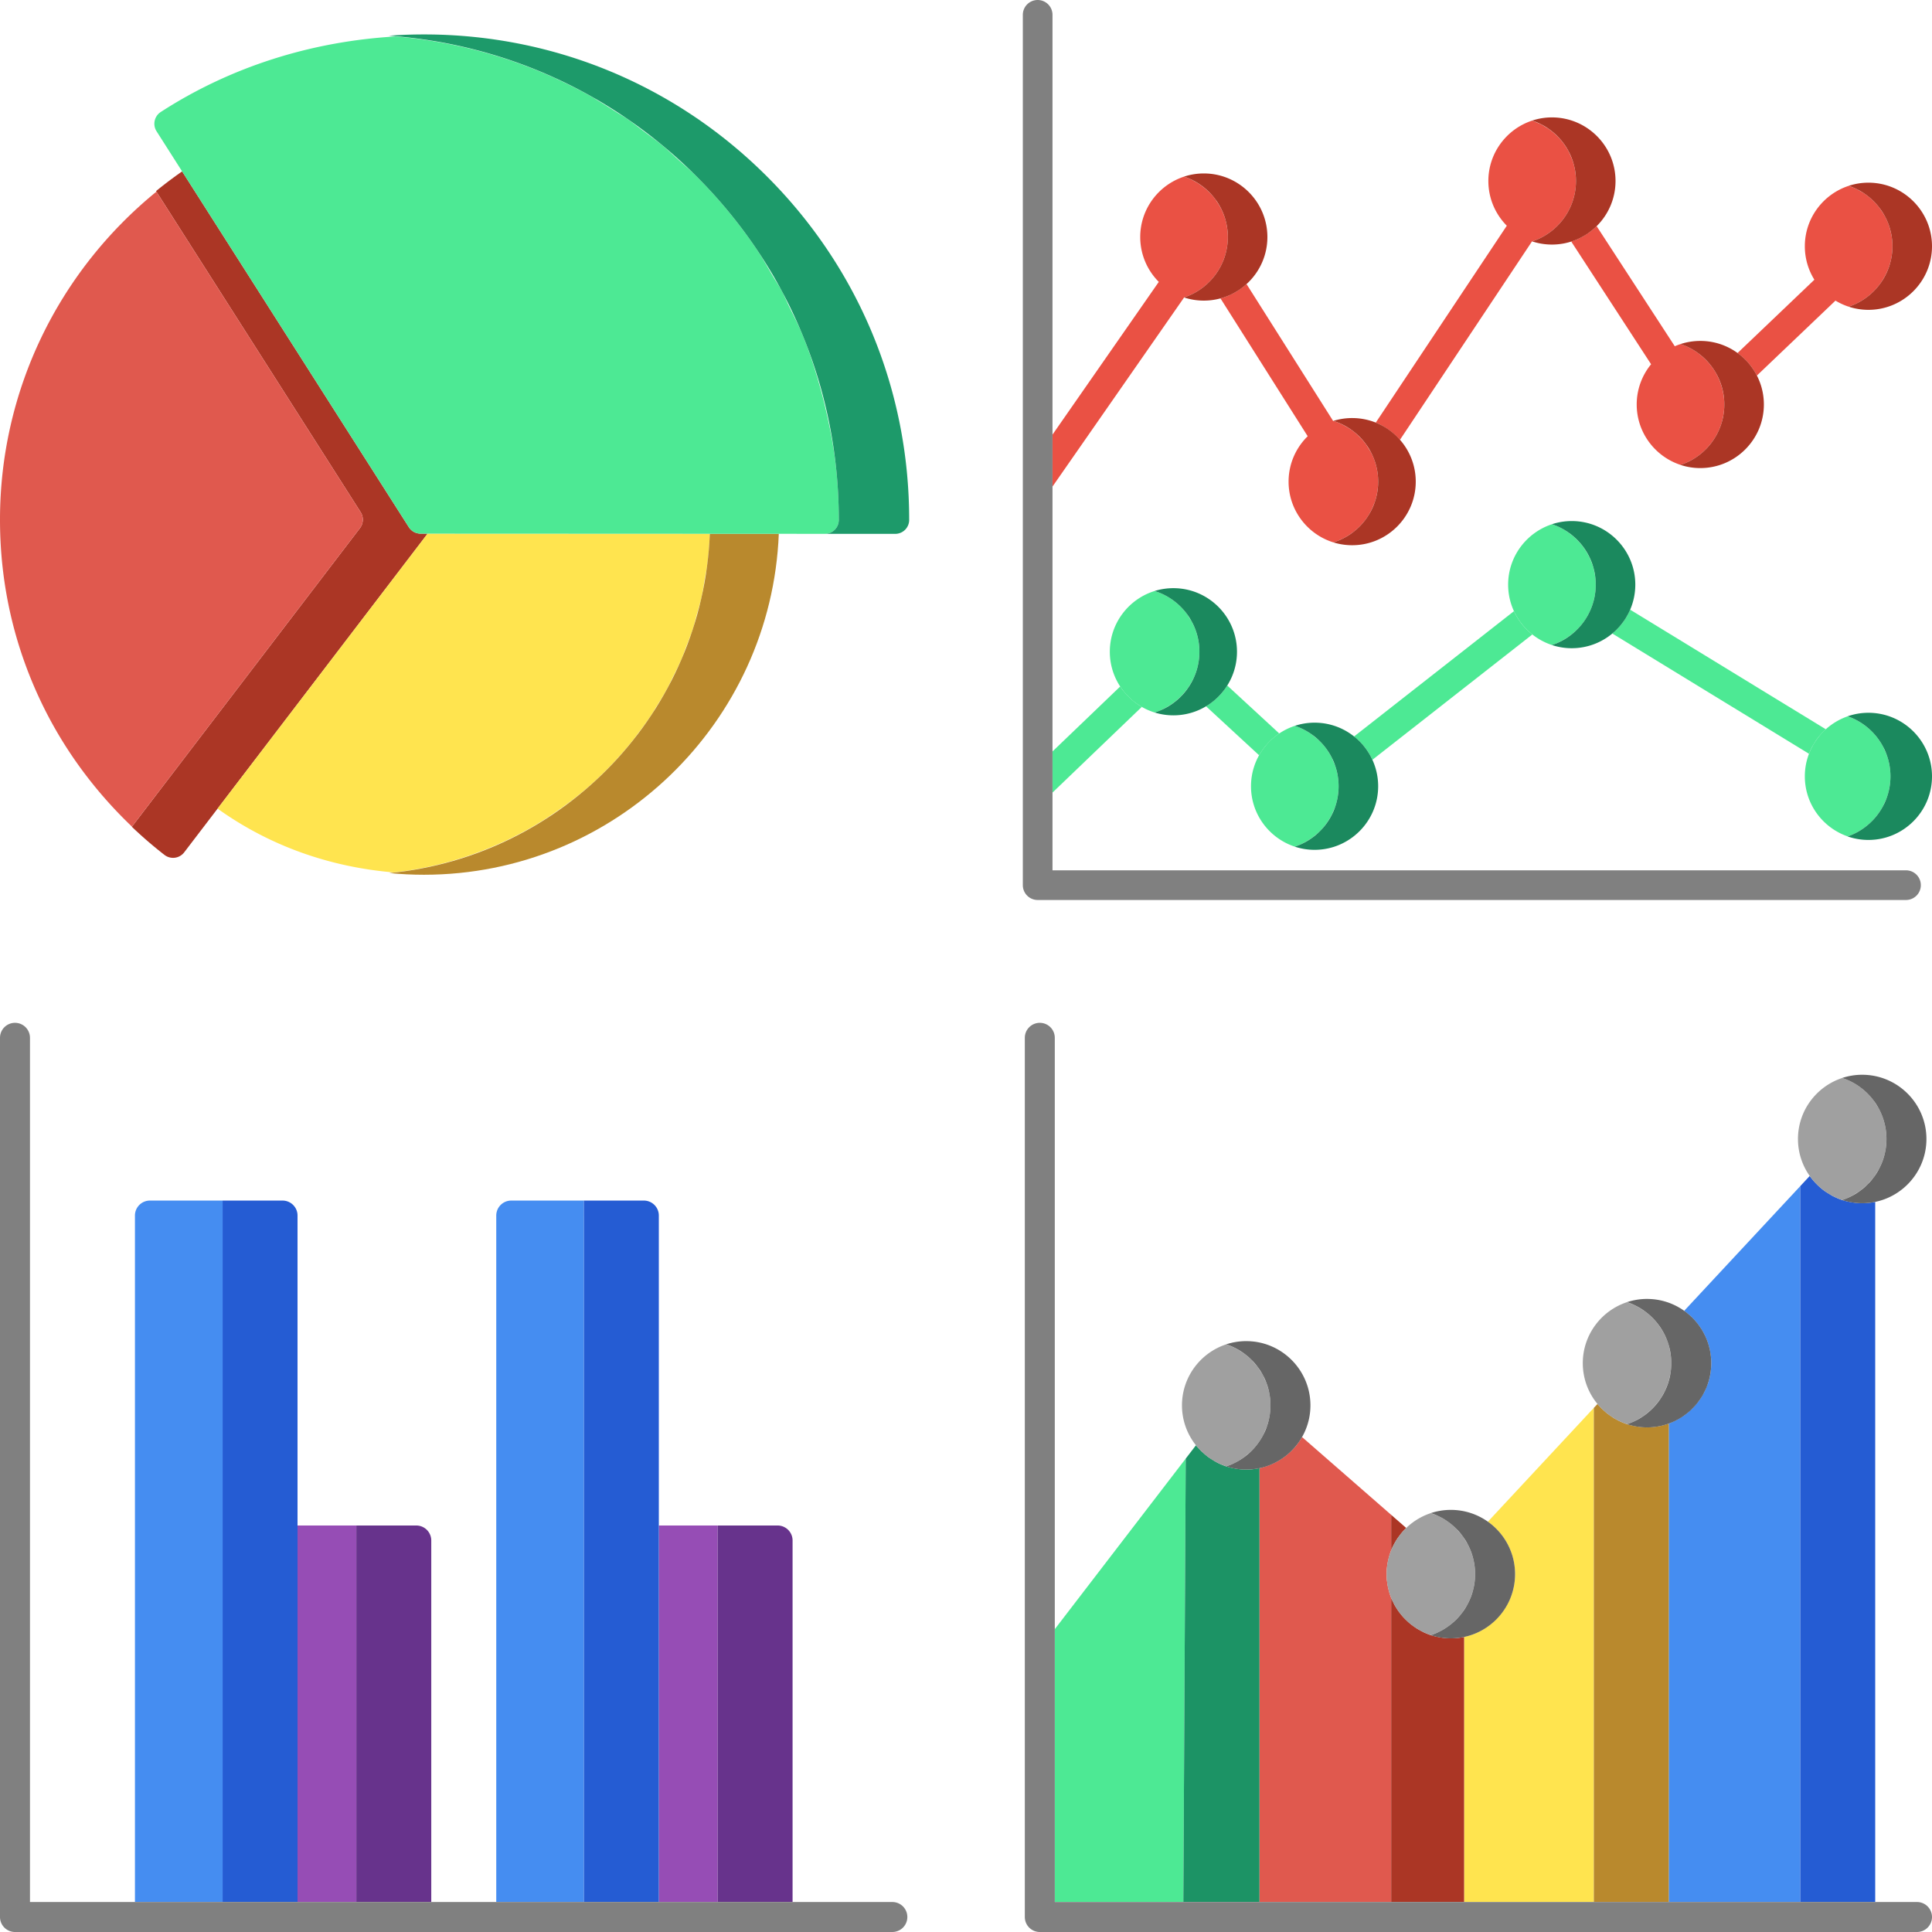
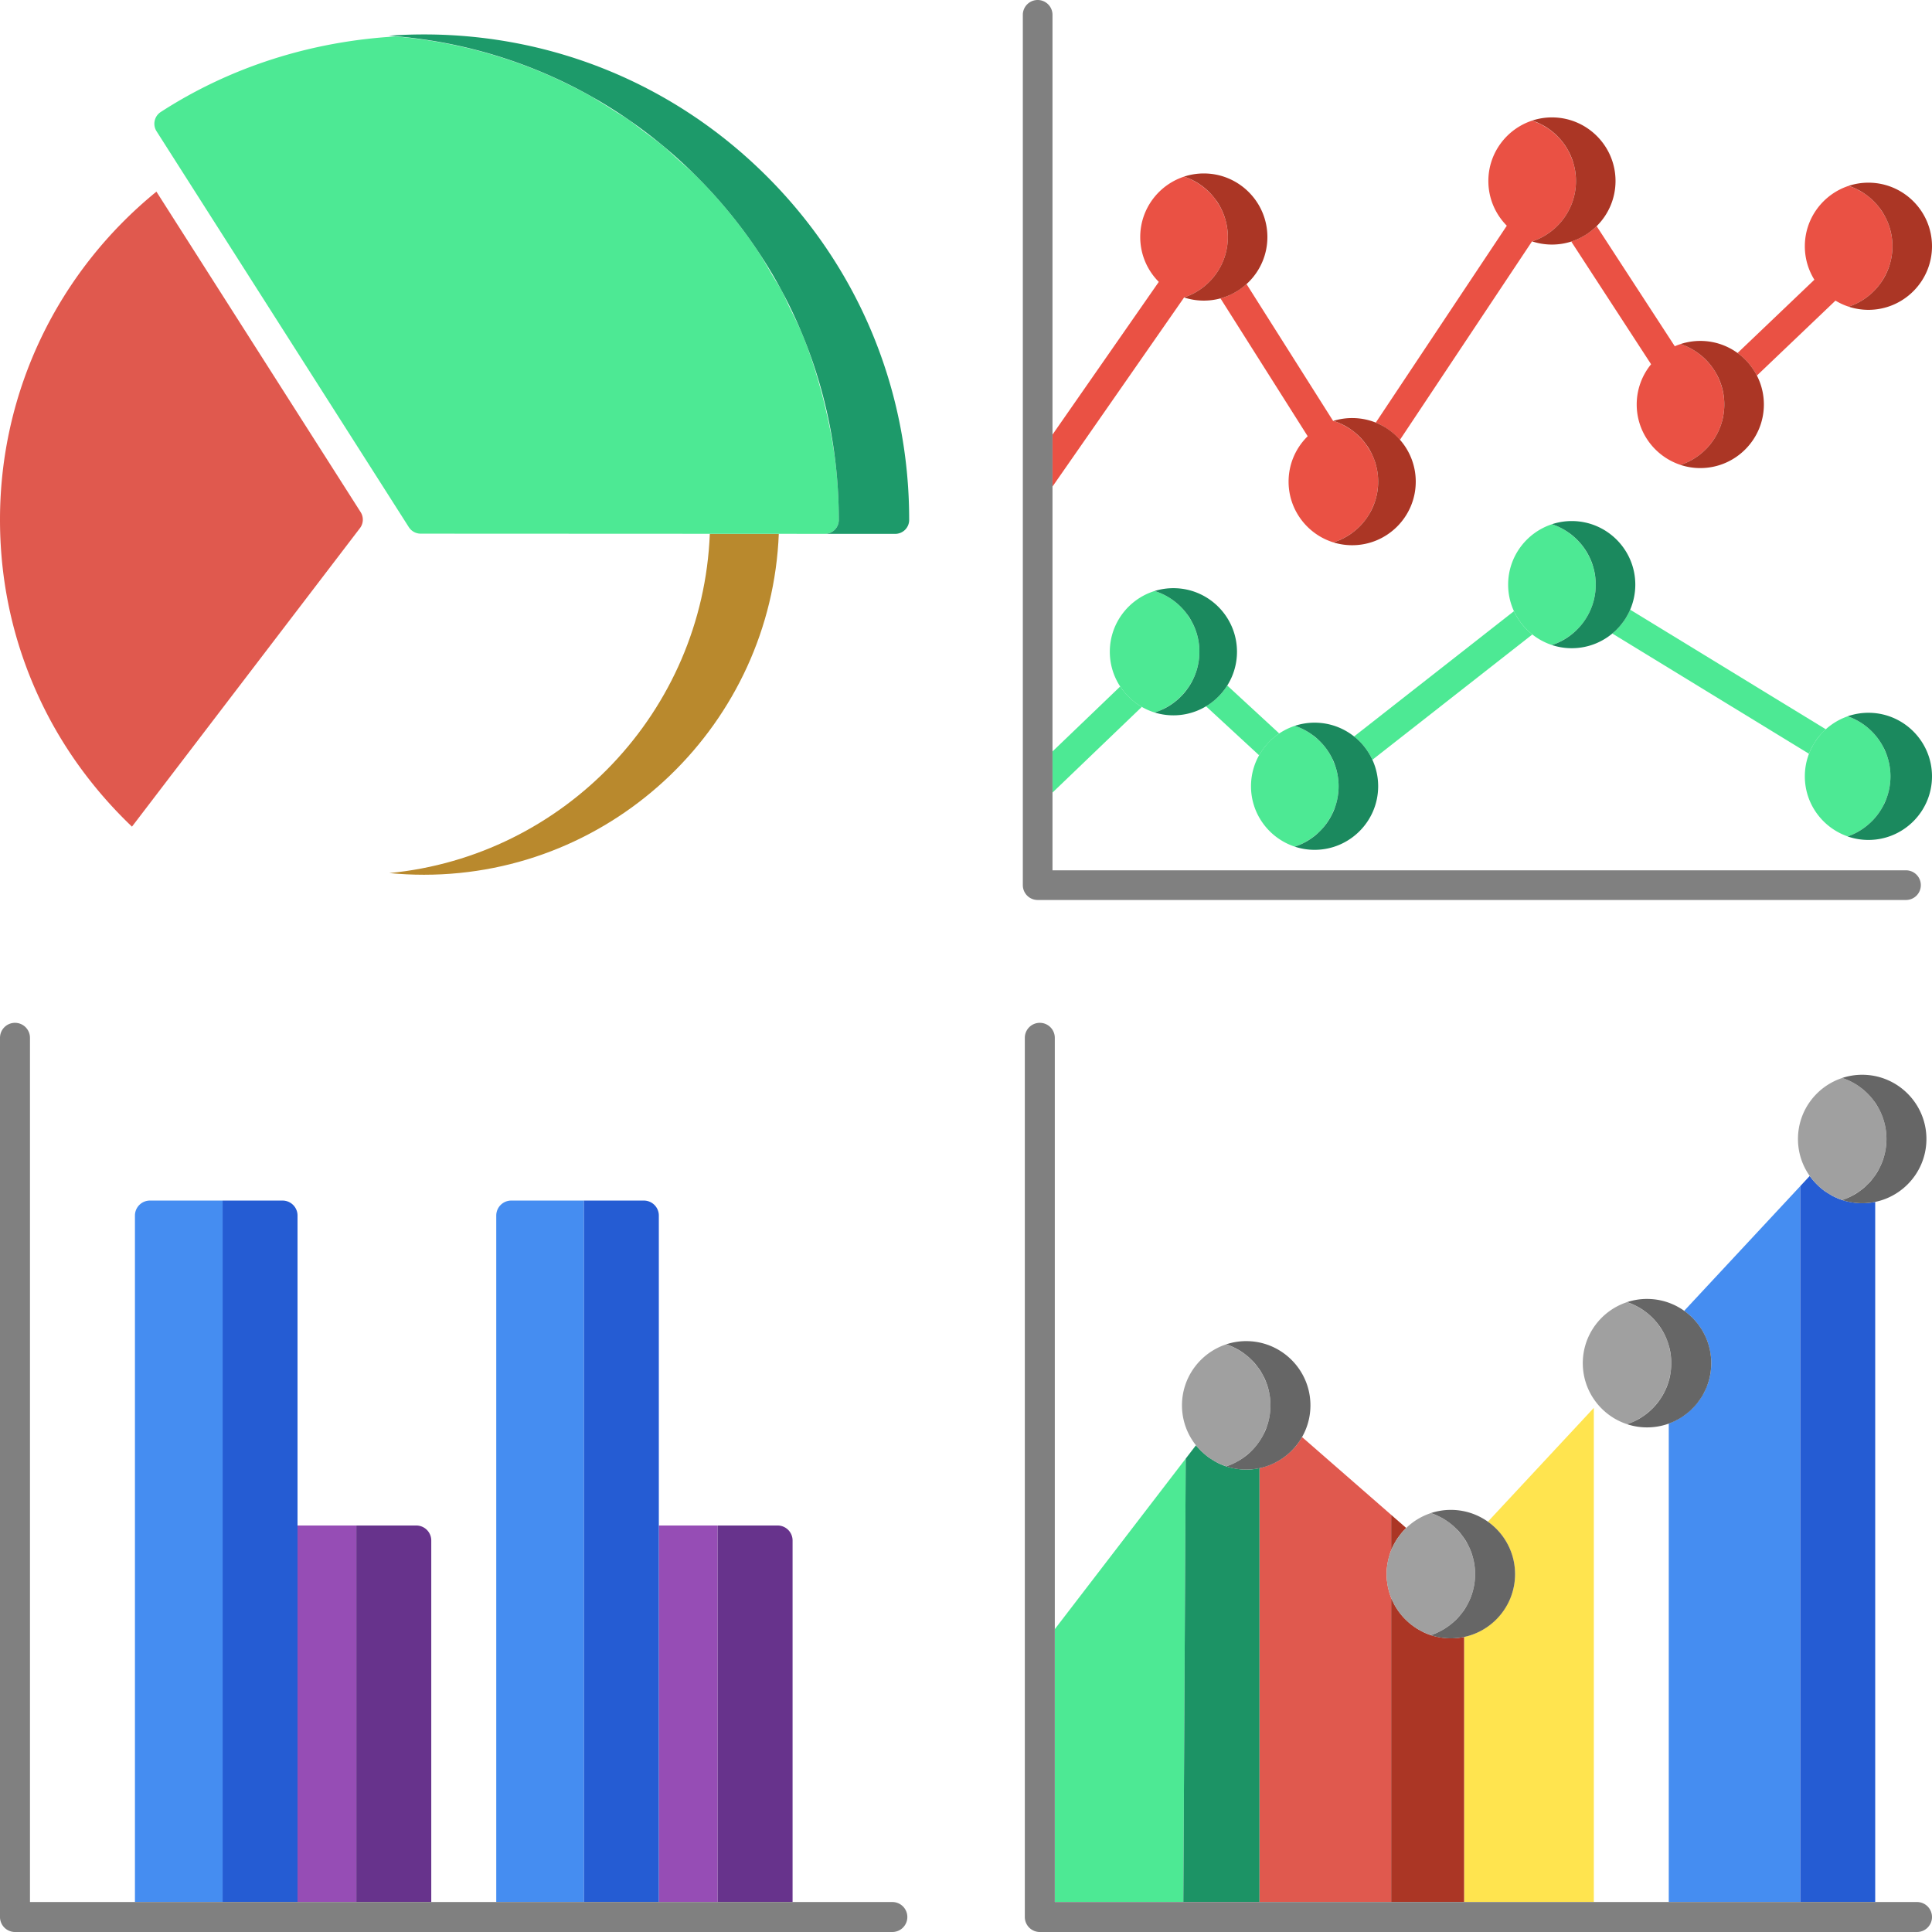
<svg xmlns="http://www.w3.org/2000/svg" xml:space="preserve" width="1700" height="1700" viewBox="0 0 1088.002 1088.002">
-   <path d="M102.563 96.521a246 246 0 0 0-14.682 11.08l115.206 180.79a7.89 7.89 0 0 1-.383 9.03L74.256 465.61a238 238 0 0 0 18.365 15.83 7.9 7.9 0 0 0 5.857 1.588 7.9 7.9 0 0 0 5.253-3.035l137.064-179.465-3.906-.001a7.9 7.9 0 0 1-3.794-.975 8 8 0 0 1-1.598-1.159 8 8 0 0 1-.68-.718v-.001a8 8 0 0 1-.582-.798z" style="fill:#ab3625" />
-   <path d="M240.795 300.527 122.53 455.379c29.39 21.065 63.375 32.93 99.245 35.932l.013-.001c.034-.004.066-.012.1-.015 20.77-2.286 40.547-7.853 58.923-16.015.791-.352 1.59-.688 2.377-1.05a200 200 0 0 0 24.964-13.713c.759-.491 1.494-1.015 2.246-1.516 8.052-5.359 15.768-11.192 22.945-17.628a202 202 0 0 0 12.428-12.153c.22-.236.414-.494.633-.73 3.729-4.012 7.318-8.155 10.71-12.462.25-.317.48-.649.712-.98.184-.238.347-.492.53-.731l.037-.051c3.103-4.027 6.112-8.132 8.906-12.393.642-.98 1.184-2.028 1.81-3.02 2.483-3.937 4.925-7.904 7.135-12.019l.002-.004c.817-1.522 1.485-3.13 2.263-4.675 1.864-3.699 3.747-7.388 5.384-11.213l.002-.005c.865-2.025 1.54-4.143 2.34-6.2 1.343-3.455 2.752-6.879 3.906-10.423l.002-.006c.884-2.72 1.531-5.538 2.3-8.306l.03-.109c.827-2.965 1.761-5.886 2.449-8.906v-.004c.833-3.66 1.382-7.42 2.01-11.151.38-2.266.908-4.48 1.212-6.77a200 200 0 0 0 1.587-18.462zm197.782.089v.045l.003-.045zm-8.717 50.24-.018.057c-.374 1.222-.692 2.463-1.054 3.686.369-1.242.692-2.501 1.072-3.742" style="fill:#ffe44f" />
  <path d="M399.733 300.6c-3.942 100.124-81.88 181.57-180.498 191.073 6.445.617 12.956.938 19.522.938 107.574 0 195.613-85.421 199.82-191.995z" style="fill:#b9892d" />
  <path d="M222.724 20.536c-47.074 2.756-92.54 16.875-132.188 42.525a7.89 7.89 0 0 0-2.37 10.868l142.07 222.945a7.9 7.9 0 0 0 6.653 3.652l267.214.12h.001v-.001l-39.264-.02a8 8 0 0 0 2.82-.644 7.7 7.7 0 0 0 2.396-1.625 8 8 0 0 0 .596-.675l.002-.002q.093-.121.181-.244l.007-.011a8 8 0 0 0 .338-.499l.019-.031c.054-.089.11-.177.16-.268a8 8 0 0 0 .333-.665q.032-.062.062-.126a8 8 0 0 0 .3-.869c.026-.086.046-.173.068-.26a8 8 0 0 0 .145-.72l.015-.093.023-.148a8 8 0 0 0 .062-.95l.001-.162v-.001c0-9.123-.444-18.178-1.322-27.14-1.171-11.955-3.396-23.667-6.087-35.232a271 271 0 0 0-2.15-8.607c-3.06-11.439-6.585-22.736-11.102-33.64-2.177-5.257-4.795-10.32-7.303-15.433-1.395-2.845-2.567-5.791-4.063-8.588l-.001-.001c-1.674-3.129-3.69-6.08-5.488-9.145-2.699-4.6-5.26-9.274-8.236-13.724v-.001a274 274 0 0 0-16.021-21.572 278 278 0 0 0-18.257-20.124l-.017-.018c-3.467-3.466-7.162-6.607-10.778-9.862-2.855-2.566-5.633-5.242-8.575-7.677-3.202-2.65-6.564-5.042-9.867-7.533-.69-.504-1.364-1.035-2.051-1.543-2.482-1.835-4.892-3.788-7.417-5.55-2.274-1.566-4.667-2.914-6.982-4.406-3.135-1.97-6.231-4.01-9.419-5.88-1.277-.751-2.493-1.615-3.781-2.344-6.478-3.66-13.108-7.018-19.849-10.122-.27-.125-.526-.278-.796-.402-28.209-12.878-58.577-20.862-90.038-23.545l-.042-.005h-.002z" style="fill:#4de994" />
  <path d="M238.755 19.39c-6.625 0-13.225.238-19.79.71 65.514 4.67 126.468 32.416 173.374 79.321 51.61 51.608 80.03 120.226 80.03 193.21v.163c0 2.094-.832 4.08-2.313 5.562-1.395 1.393-3.255 2.183-5.216 2.27l39.263.018h.002a7.87 7.87 0 0 0 5.58-2.288 7.84 7.84 0 0 0 2.313-5.562v-.162c0-72.985-28.419-141.604-80.029-193.21-51.608-51.61-120.226-80.032-193.212-80.032Z" style="fill:#1d9a6a" />
  <path d="m918.023 343.336-.006.013-.01.024a36 36 0 0 1-.316.625c-.5 1.097-1.026 2.18-1.63 3.215l-.028.058c-.224.382-.5.727-.737 1.1-.52.818-1.033 1.641-1.617 2.412-.028.037-.049.08-.077.117-.533.699-1.13 1.343-1.713 2-.303.343-.575.711-.89 1.042l-.035.04a36 36 0 0 1-1.15 1.076c-.564.54-1.118 1.088-1.712 1.594-.036.03-.068.066-.104.096l-.026.025 110.76 67.71a36 36 0 0 1 1.958-4.25c.173-.32.394-.607.577-.92.584-1.004 1.17-2.007 1.846-2.945l.08-.106c1.19-1.639 2.548-3.141 3.993-4.555a36 36 0 0 1 .994-.997l.02-.022zm-65.441.846-90.036 70.553.004.002a36 36 0 0 1 1.237 1.092c.38.332.767.654 1.133 1.001l.005.006a36 36 0 0 1 2.008 2.095l.004.004c.19.211.39.41.575.627.073.08.15.155.219.238.058.07.125.13.182.199l.011.013a36 36 0 0 1 1.694 2.223 36 36 0 0 1 .599.879 36 36 0 0 1 1.949 3.333 36 36 0 0 1 .338.673 36 36 0 0 1 .36.757l90.064-70.577-.165-.132a36 36 0 0 1-2.627-2.354c-.09-.087-.192-.16-.28-.249l-.053-.061a35.9 35.9 0 0 1-7.21-10.3zm-161.454 41.865-.09.142-.15.232a36 36 0 0 1-1.24 1.747c-.19.258-.36.53-.555.781l-.02.027a36 36 0 0 1-2.03 2.389l-.063.068c-1.012 1.083-2.11 2.078-3.248 3.03l-.01.01a36 36 0 0 1-3.942 2.857c-.205.129-.385.291-.593.416l-.01.007 29.88 27.564.25-.438.18-.305a36 36 0 0 1 .377-.54 36 36 0 0 1 2.313-3.308l.023-.033q.372-.471.759-.93l.203-.215a36 36 0 0 1 2.397-2.529 36 36 0 0 1 .648-.685 36 36 0 0 1 .507-.415c.424-.372.866-.72 1.307-1.072a36 36 0 0 1 .788-.645c.24-.18.483-.353.727-.528a36 36 0 0 1 .855-.62q.003-.004.008-.006zm-60.296.561-38.12 36.574v23.154L643 398.088c-1.454-.836-2.816-1.804-4.133-2.83a36 36 0 0 1-.483-.386c-.042-.034-.079-.073-.12-.106a36 36 0 0 1-2.374-2.103 36 36 0 0 1-.856-.837c-.07-.072-.128-.155-.197-.228a36 36 0 0 1-2.03-2.35c-.202-.25-.437-.472-.63-.73a36 36 0 0 1-.585-.797 36 36 0 0 1-.76-1.113" style="fill:#4de994" />
  <path d="M870.665 66.283c-.21.02-.417.05-.625.077.21-.023.415-.057.625-.076zm-7.815 1.623c-14.31 4.692-24.683 18.156-24.683 34.014 0 9.815 3.97 18.72 10.387 25.194L774.771 237.99c1.501.603 2.935 1.33 4.328 2.122l.006.002c.22.125.425.274.642.403q.246.158.497.312a36 36 0 0 1 2.92 2.003l.007.005c.171.132.335.272.505.407.187.15.378.299.563.453q1.439 1.195 2.745 2.53c.468.476.965.922 1.405 1.424l.013.014 74.355-111.738a36 36 0 0 0 .634.168 36 36 0 0 1-.558-.152c14.304-4.694 24.667-18.17 24.667-34.023 0-1.334-.1-2.643-.243-3.94a35 35 0 0 0-.114-.937 36 36 0 0 0-.706-3.796c-.288-1.153-.679-2.263-1.076-3.369a36 36 0 0 0-1.473-3.46c-.2-.416-.37-.85-.587-1.256-.668-1.237-1.428-2.416-2.226-3.566-.169-.242-.306-.506-.47-.751-.173-.238-.38-.448-.56-.682a36 36 0 0 0-2.742-3.178c-.39-.4-.809-.77-1.217-1.152a36 36 0 0 0-4.076-3.305 74 74 0 0 0-2.103-1.296q-.467-.275-.924-.569c-.464-.257-.913-.537-1.39-.775-.602-.27-1.223-.504-1.83-.766-.967-.416-1.906-.885-2.913-1.216M666.804 99.468c-14.311 4.692-24.684 18.154-24.684 34.013 0 9.85 3.997 18.782 10.454 25.262l-59.862 86.014v29.248l74.107-106.48a36 36 0 0 0 1.018.267 36 36 0 0 1-1.05-.285c10.43-3.424 18.762-11.515 22.512-21.792a35.5 35.5 0 0 0 2.154-12.234c0-1.343-.1-2.663-.245-3.968q-.052-.464-.114-.924a36 36 0 0 0-.718-3.836 35 35 0 0 0-.877-2.877 35.5 35.5 0 0 0-1.906-4.48c-.154-.304-.318-.6-.48-.897a42 42 0 0 0-1.848-2.963c-.273-.404-.486-.85-.775-1.242v-.001l-.001-.002a36 36 0 0 0-1.195-1.531c-.933-1.133-1.962-2.18-3.025-3.19-.407-.387-.835-.75-1.26-1.117a36 36 0 0 0-2.36-1.878c-.47-.342-.941-.679-1.428-.998a36 36 0 0 0-2.715-1.596c-.455-.245-.897-.511-1.365-.736a36 36 0 0 0-4.226-1.733c-.037-.012-.072-.031-.11-.044zm374.273 5.195c-14.312 4.69-24.686 18.155-24.686 34.015a35.6 35.6 0 0 0 5.373 18.85l-43.262 41.269c.235.17.442.374.672.55a36 36 0 0 1 1.968 1.612c.357.315.71.63 1.055.959a36 36 0 0 1 1.877 1.946c.264.293.541.571.795.873a36 36 0 0 1 2.342 3.073c.081.122.148.253.228.375a36 36 0 0 1 1.765 2.99c.059.111.133.211.19.323l44.247-42.206a35.6 35.6 0 0 0 7.418 3.408 35.6 35.6 0 0 0 5.165-2.16 36 36 0 0 0 12.53-10.666l.051-.079c.946-1.29 1.777-2.665 2.546-4.077.181-.332.364-.662.534-1a35.5 35.5 0 0 0 1.888-4.438c.335-.976.647-1.964.898-2.976.433-1.742.726-3.536.892-5.368.01-.105.03-.207.039-.313v-.001a36 36 0 0 0 0-5.885v-.001c-.011-.136-.037-.267-.05-.403a36 36 0 0 0-.304-2.475c-.076-.462-.188-.91-.281-1.366a36 36 0 0 0-.988-3.811c-.036-.113-.06-.23-.099-.342v-.002a35.5 35.5 0 0 0-2.187-5.144c-.75-1.438-1.633-2.792-2.564-4.108-.135-.19-.232-.406-.37-.594a36 36 0 0 0-7.801-7.757c-1.286-.937-2.664-1.748-4.072-2.51-.082-.044-.158-.095-.236-.146-.142-.076-.266-.179-.41-.253-1.441-.742-2.961-1.345-4.507-1.887l-.033-.014c-.213-.074-.405-.188-.62-.258zM899.145 127.36l-.008.006c-1.023 1.012-2.125 1.94-3.263 2.823l-.394.337c-.174.131-.37.231-.546.36a36 36 0 0 1-2.808 1.84c-.2.12-.38.27-.584.384-.1.057-.209.1-.31.156-.521.289-1.062.543-1.6.805-.397.195-.779.417-1.185.597l-.01.005c-.103.045-.211.077-.313.121-.535.231-1.087.426-1.635.631-.435.163-.855.354-1.297.5l-.337.11 44.96 69.093a35.64 35.64 0 0 0-8.105 22.661c0 15.86 10.373 29.325 24.685 34.016a35.9 35.9 0 0 0 14.08-8.649c.058-.057.103-.128.161-.187a36 36 0 0 0 3.443-3.991 36 36 0 0 0 2.933-4.7 35.6 35.6 0 0 0 2.19-5.148c.45-1.347.796-2.74 1.085-4.152.094-.456.206-.905.282-1.366a36 36 0 0 0 .303-2.475c.013-.136.04-.267.05-.403q.12-1.457.12-2.943v-.001c0-1.378-.095-2.732-.247-4.07-.049-.429-.132-.848-.196-1.273a36 36 0 0 0-.497-2.687 35 35 0 0 0-.363-1.404 35 35 0 0 0-.763-2.436c-.16-.452-.319-.904-.496-1.348a36 36 0 0 0-1.093-2.434c-.18-.367-.343-.744-.535-1.105a36 36 0 0 0-1.942-3.25l-.034-.056c-.014-.021-.033-.04-.047-.061a36 36 0 0 0-2.288-2.981c-.266-.315-.557-.607-.834-.912a36 36 0 0 0-1.655-1.708c-1.182-1.141-2.42-2.228-3.75-3.2a35.6 35.6 0 0 0-9.918-5.095q-1.655.53-3.231 1.222zm-197.159 32.617-.01.009a36 36 0 0 1-1.39 1.141c-.33.27-.647.551-.986.81l-.26.178a36 36 0 0 1-2.105 1.437 36 36 0 0 1-1.091.745c-.144.086-.305.144-.45.228-.919.527-1.875.99-2.843 1.436-.339.156-.651.358-.996.504-.07.03-.145.046-.215.075a35.5 35.5 0 0 1-4.326 1.498l49.11 77.628c-6.637 6.503-10.761 15.562-10.761 25.566 0 16.063 10.632 29.687 25.228 34.21.97-.3 1.918-.647 2.85-1.026.32-.13.627-.283.942-.421a36 36 0 0 0 1.68-.781 36 36 0 0 0 4.222-2.527c.511-.353 1.033-.691 1.524-1.07a36 36 0 0 0 3.384-2.99 36 36 0 0 0 3.478-3.961v-.001h.001l.001-.001q.946-1.261 1.78-2.606c.543-.875 1.016-1.795 1.483-2.718q.76-1.516 1.376-3.111c.186-.475.411-.931.578-1.416.217-.634.394-1.286.576-1.935.081-.29.18-.572.255-.864.017-.067.026-.138.042-.205.293-1.184.508-2.397.68-3.624q.067-.492.123-.988c.144-1.302.245-2.617.245-3.955v-.007a36 36 0 0 0-.485-5.893v-.001a36 36 0 0 0-.619-2.945c-.158-.61-.35-1.206-.536-1.804-.077-.247-.138-.5-.216-.746a36 36 0 0 0-1.052-2.744l-.002-.002v-.002l-.017-.035c-.423-.977-.912-1.916-1.417-2.846-.309-.515-.65-1.008-.964-1.521-.551-.903-1.081-1.82-1.696-2.675-.18-.244-.383-.469-.57-.708a36 36 0 0 0-2.775-3.161c-.282-.286-.56-.576-.85-.853-1.207-1.145-2.475-2.227-3.832-3.197-.138-.1-.29-.18-.43-.278a38 38 0 0 0-3.637-2.177q-.135-.074-.264-.158c-.527-.274-1.052-.552-1.595-.8l-.312-.14-.707-.317a36 36 0 0 0-3.115-1.158l-.117-.04c-.05.014-.1.02-.149.034zm345.162 14.149c.246.035.493.063.74.093l-.048-.009a36 36 0 0 1-.692-.085zm1.28.16q.35.038.703.068l-.283-.041-.09-.009zm.71.07.319.025-.181-.02zm-98.496 18.333c-1.442.277-2.86.622-4.233 1.07.155-.05.323-.067.479-.116a37 37 0 0 1 3.754-.954" style="fill:#ea5144" />
  <path d="M650.219 332.823c-14.594 4.524-25.225 18.147-25.225 34.208 0 16.06 10.63 29.684 25.225 34.207q1.367-.424 2.686-.951l.001-.001.015-.006c1.237-.496 2.404-1.122 3.569-1.748a36 36 0 0 0 2.581-1.543c.683-.445 1.36-.894 2.01-1.383a36 36 0 0 0 2.312-1.929c.6-.534 1.203-1.064 1.765-1.637.713-.727 1.365-1.508 2.014-2.293.54-.652 1.097-1.288 1.59-1.978.283-.398.547-.81.813-1.22.577-.883 1.105-1.8 1.605-2.734.276-.522.57-1.034.822-1.57a36 36 0 0 0 1.685-4.191c.065-.2.118-.405.179-.607a35 35 0 0 0 1.119-4.756c.022-.138.03-.28.05-.417a36 36 0 0 0 .403-5.21l.001-.032a35 35 0 0 0-.215-3.733c-.027-.264-.064-.525-.097-.788a35 35 0 0 0-.563-3.249c-.023-.107-.042-.215-.067-.322a36 36 0 0 0-2.555-7.269c-.211-.442-.406-.894-.635-1.326v-.001c-.508-.96-1.145-1.832-1.735-2.738-.432-.663-.797-1.373-1.271-2.005a36 36 0 0 0-3.69-4.198 36 36 0 0 0-4.295-3.583h-.001a36 36 0 0 0-4.823-2.884v-.001a36 36 0 0 0-2.586-1.155v-.001a36 36 0 0 0-2.687-.953zm5.741 69.646h.002z" style="fill:#4de994" />
  <path d="M660.8 331.224c-3.683 0-7.237.56-10.583 1.598 14.593 4.524 25.224 18.148 25.224 34.209 0 16.06-10.63 29.685-25.224 34.208a35.7 35.7 0 0 0 10.583 1.598c19.744 0 35.805-16.063 35.805-35.806 0-19.744-16.063-35.807-35.805-35.807" style="fill:#1b895e" />
  <path d="M729.181 408.76c-14.31 4.693-24.683 18.157-24.683 34.016s10.373 29.323 24.683 34.015c1.615-.53 3.16-1.208 4.665-1.953.427-.211.84-.447 1.257-.675a36 36 0 0 0 3.198-1.97c.39-.27.788-.53 1.167-.815.227-.2.454-.401.692-.59 1.065-.842 2.133-1.683 3.095-2.638l.058-.064c1.15-1.148 2.196-2.395 3.182-3.689.294-.386.565-.788.844-1.186a37 37 0 0 0 1.966-3.15c.236-.424.482-.84.7-1.275.362-.777.68-1.579 1.01-2.374.31-.746.687-1.457.953-2.225l.023-.07.075-.229a35.5 35.5 0 0 0 1.303-5.373c.104-.649.175-1.308.241-1.968.016-.147.04-.291.054-.439.102-1.098.169-2.206.169-3.33v-.002a36 36 0 0 0-.17-3.345 36 36 0 0 0-.304-2.475c-.076-.462-.188-.91-.281-1.366-.29-1.413-.635-2.805-1.087-4.152-.266-.795-.656-1.527-.976-2.295-.398-.958-.74-1.945-1.216-2.86-.076-.144-.181-.27-.259-.414-.803-1.489-1.68-2.933-2.677-4.286v-.002a36 36 0 0 0-3.599-4.17c-.965-.958-2.036-1.8-3.104-2.645-.376-.299-.706-.651-1.095-.934v-.001l-.002-.001v-.001a36 36 0 0 0-4.718-2.906 35.6 35.6 0 0 0-5.163-2.16z" style="fill:#4de994" />
  <path d="M740.304 406.97c-3.89 0-7.63.632-11.139 1.783 14.305 4.695 24.668 18.168 24.668 34.023s-10.363 29.327-24.668 34.022a35.6 35.6 0 0 0 11.139 1.784c19.744 0 35.806-16.063 35.806-35.806.001-19.743-16.063-35.807-35.806-35.807" style="fill:#1b895e" />
  <path d="M881.804 293.596c-.382.036-.76.092-1.137.14.379-.048.754-.104 1.137-.14m-7.812 1.622c-14.312 4.691-24.685 18.156-24.685 34.015s10.373 29.325 24.685 34.016l.04-.016c1.584-.523 3.102-1.184 4.58-1.914.462-.228.906-.484 1.357-.73a36 36 0 0 0 3.081-1.898c.422-.29.848-.573 1.257-.88 1.28-.965 2.514-1.989 3.653-3.113.036-.035.076-.064.112-.099a36 36 0 0 0 6.537-8.877 35.6 35.6 0 0 0 2.189-5.149c.472-1.41.832-2.869 1.127-4.351.078-.39.176-.772.24-1.166.118-.716.194-1.444.268-2.173.024-.236.067-.467.086-.705v-.002q.12-1.456.12-2.941c0-1.625-.13-3.22-.341-4.788-.068-.502-.186-.987-.274-1.482-.2-1.123-.416-2.24-.719-3.325a35 35 0 0 0-.227-.784c-.235-.772-.547-1.51-.831-2.259a36 36 0 0 0-1.278-3.003 36 36 0 0 0-.991-1.86 36 36 0 0 0-1.68-2.69 36 36 0 0 0-1.379-1.91 36 36 0 0 0-1.132-1.363 36 36 0 0 0-1.957-2.061c-.405-.397-.804-.798-1.227-1.175a36 36 0 0 0-2.41-1.939c-.384-.287-.75-.597-1.146-.869a36 36 0 0 0-3.892-2.347 35.6 35.6 0 0 0-5.163-2.161z" style="fill:#4de994" />
  <path d="M885.112 293.43c-3.89 0-7.63.63-11.14 1.782 14.306 4.695 24.667 18.167 24.667 34.022s-10.362 29.33-24.666 34.024a35.6 35.6 0 0 0 11.139 1.782c19.744 0 35.805-16.063 35.805-35.806s-16.062-35.805-35.805-35.805z" style="fill:#1b895e" />
  <path d="M1040.536 403.39c-14.029 4.853-24.145 18.16-24.145 33.816s10.118 28.965 24.146 33.817c.01-.003.014-.006.02-.009.026-.01.05-.024.076-.033a36 36 0 0 0 4.955-2.168c.072-.038.134-.092.206-.131a36 36 0 0 0 4.406-2.799 36 36 0 0 0 4.1-3.576v-.001c.087-.088.155-.194.24-.283a36 36 0 0 0 3.278-3.872 36 36 0 0 0 2.861-4.656v-.001c.186-.363.301-.764.475-1.134.608-1.29 1.206-2.588 1.658-3.958q.436-1.321.77-2.686c.12-.49.204-.993.303-1.491.085-.426.19-.844.26-1.275q.228-1.402.344-2.838v-.002a36.2 36.2 0 0 0-.344-8.645v-.004c-.07-.429-.174-.846-.258-1.27-.1-.497-.183-1-.303-1.49q-.335-1.365-.771-2.687c-.452-1.37-1.05-2.667-1.658-3.958-.174-.37-.288-.77-.475-1.133v-.002a36.1 36.1 0 0 0-15.092-15.319 36 36 0 0 0-5.053-2.21z" style="fill:#4de994" />
  <path d="M1052.197 401.4a35.7 35.7 0 0 0-11.696 1.972c14.015 4.859 24.108 18.186 24.108 33.834s-10.094 28.975-24.11 33.834a35.6 35.6 0 0 0 11.698 1.972c19.744 0 35.805-16.063 35.805-35.806s-16.062-35.807-35.805-35.807" style="fill:#1b895e" />
  <path d="M584.359 0a8.354 8.354 0 0 0-8.355 8.354v490.118a8.354 8.354 0 0 0 8.355 8.354h489.002a8.354 8.354 0 0 0 8.353-8.355 8.353 8.353 0 0 0-8.353-8.354H592.712V8.354A8.353 8.353 0 0 0 584.36 0Z" style="fill:gray" />
  <path d="M873.973 66.115v.001c-3.89 0-7.63.632-11.139 1.783C877.14 72.594 887.5 86.066 887.5 101.92s-10.362 29.33-24.666 34.024a35.6 35.6 0 0 0 11.139 1.782c19.744 0 35.805-16.062 35.805-35.806s-16.062-35.805-35.805-35.805m-196.047 31.56c-3.889 0-7.63.633-11.139 1.784 14.305 4.695 24.666 18.167 24.666 34.023 0 15.855-10.362 29.33-24.666 34.025a35.6 35.6 0 0 0 11.14 1.78c19.743 0 35.804-16.061 35.804-35.804s-16.062-35.808-35.805-35.808m374.27 5.198c-3.888 0-7.629.631-11.138 1.782 14.305 4.695 24.666 18.17 24.666 34.024 0 15.855-10.362 29.328-24.666 34.023a35.6 35.6 0 0 0 11.139 1.785c19.744 0 35.805-16.064 35.805-35.808.001-19.743-16.062-35.806-35.805-35.806m-94.68 89.114c-3.89 0-7.63.631-11.14 1.782 14.305 4.695 24.667 18.168 24.667 34.023s-10.362 29.328-24.666 34.023a35.6 35.6 0 0 0 11.139 1.783c19.744 0 35.805-16.062 35.805-35.806s-16.063-35.805-35.805-35.805m-196.047 43.44c-3.683 0-7.235.561-10.581 1.597 14.593 4.524 25.223 18.15 25.223 34.21 0 16.062-10.63 29.686-25.223 34.21a35.7 35.7 0 0 0 10.58 1.597c19.745 0 35.807-16.063 35.807-35.806 0-19.744-16.064-35.807-35.806-35.807" style="fill:#ab3625" />
  <path d="M371.022 859.082v212.04h33.117v-212.04Z" style="fill:#964db5" />
  <path d="M404.14 859.082v212.04h42.198v-203.6a8.44 8.44 0 0 0-8.44-8.44z" style="fill:#67338c" />
  <path d="M287.906 676.099a8.44 8.44 0 0 0-8.44 8.44v386.583h49.358V676.1Z" style="fill:#458df1" />
  <path d="m362.582 676.097-33.758.001v395.024h42.198V684.538a8.44 8.44 0 0 0-8.44-8.44" style="fill:#255cd3" />
  <path d="M167.552 859.082v212.04h33.118v-212.04Z" style="fill:#964db5" />
  <path d="M200.67 859.082v212.04h42.198v-203.6a8.44 8.44 0 0 0-8.44-8.44z" style="fill:#67338c" />
  <path d="M84.434 676.099a8.44 8.44 0 0 0-8.44 8.44v386.583h49.36V676.1Z" style="fill:#458df1" />
  <path d="m159.112 676.097-33.758.001v395.024h42.198V684.538a8.44 8.44 0 0 0-8.44-8.44" style="fill:#255cd3" />
  <path d="M8.44 576.001a8.44 8.44 0 0 0-8.44 8.44v495.12a8.44 8.44 0 0 0 8.44 8.44h493.996a8.44 8.44 0 1 0 0-16.879H16.88v-486.68a8.44 8.44 0 0 0-8.44-8.44z" style="fill:gray" />
  <path d="m1013.82 667.96-65.37 70.219.11.079.182.13a37 37 0 0 1 .807.663c.779.601 1.551 1.208 2.278 1.87l.15.122c.311.286.595.6.885.908.62.612 1.24 1.224 1.815 1.88l.217.224c.28.325.53.674.787 1.018a37 37 0 0 1 1.516 1.983l.25.33c.22.324.412.669.61 1.01.41.648.821 1.294 1.191 1.97l.278.458.186.357c.167.326.287.677.445 1.008a37 37 0 0 1 .931 2.111c.101.254.233.49.329.746a36 36 0 0 1 .297.963q.37 1.08.673 2.191c.095.301.202.597.277.906a36 36 0 0 1 .167.91q.235 1.097.403 2.22c.066.359.15.712.194 1.078a36 36 0 0 1 .175 1.836 36.5 36.5 0 0 1-.032 5.451c-.022.262-.067.517-.094.778l-.036.292q-.076.687-.166 1.37c-.015.094-.02.192-.035.287l-.013.1-.004.026a36 36 0 0 1-1.122 4.716c-.056.184-.1.372-.158.554q-.028.105-.061.21l-.01.032c-.187.564-.463 1.083-.676 1.634l-.032.075c-.03.08-.069.157-.1.238-.401 1.01-.782 2.029-1.27 2.992-.035.073-.058.152-.095.224l-.013.031c-.194.375-.43.72-.654 1.074-.101.18-.224.345-.326.525-.558.955-1.104 1.912-1.744 2.809-.065.092-.112.197-.179.288l-.024.038c-.278.38-.61.713-.903 1.082l-.078.09c-.101.128-.216.243-.317.37-.639.781-1.267 1.565-1.968 2.29-.101.106-.185.23-.289.334-.017.018-.03.039-.048.056-.285.286-.61.526-.905.803-.06.057-.129.105-.19.161-.114.107-.241.2-.357.306-.74.67-1.476 1.337-2.27 1.944-.142.111-.266.244-.41.351l-.063.053c-.313.23-.66.412-.98.632-.031.023-.067.04-.1.063-.142.098-.297.177-.44.274-.846.561-1.692 1.11-2.585 1.6-.183.104-.348.234-.534.332-.023.012-.042.03-.065.041-.365.192-.757.33-1.129.51-.72.347-1.435.706-2.169 1.03q-.492.22-.997.412l-.2.073v269.422h74.059z" style="fill:#458df1" />
  <path d="m1019.14 662.245-5.32 5.712v403.166h42.2V676.846a36.2 36.2 0 0 1-7.33.746c-1.13 0-2.244-.067-3.35-.17l-.104-.012a36 36 0 0 1-.968-.117l-.029-.004-.01-.001a36 36 0 0 1-1.76-.27c-.053-.01-.102-.026-.153-.038l-.01-.001a36 36 0 0 1-4.84-1.18c-.01-.001-.01-.002-.014-.004l-.016-.004v-.005l-.154-.051a36 36 0 0 1-.575-.199 36 36 0 0 1-1.955-.76 36 36 0 0 1-1.9-.882l-.47-.218c-.074-.038-.151-.068-.225-.106l-.051-.029c-.097-.05-.19-.107-.285-.161-.64-.34-1.223-.761-1.84-1.137a36 36 0 0 1-2.323-1.44c-.099-.07-.203-.135-.3-.207-.028-.02-.05-.046-.077-.066-.017-.013-.03-.03-.049-.043a36.4 36.4 0 0 1-4.794-4.272 36 36 0 0 1-2.906-3.444c-.085-.116-.18-.222-.264-.339-.04-.055-.086-.105-.125-.161-.01-.008-.013-.017-.019-.025z" style="fill:#255cd3" />
  <path d="m897.563 792.841-59.66 64.09.036.026c.25.177.478.382.716.575a36 36 0 0 1 2.056 1.646l.003.003.017.015a36 36 0 0 1 2.856 2.785l.005.005.015.016.006.008a36 36 0 0 1 2.717 3.319l.005.007.006.009.01.013c.94 1.302 1.815 2.65 2.578 4.073v.003c.002 0 .004.005.005.006v.002c.013.022.02.046.032.067a36 36 0 0 1 1.621 3.51l.001.003v.001l.001.005.002.006c.5 1.245.92 2.525 1.282 3.833v.006l.005.012c.127.462.25.924.358 1.393.209.897.371 1.807.512 2.727q0 .005.003.011l.005.03c.064.425.144.842.193 1.27l.001.006v.005a36 36 0 0 1 .255 4.134v.001q0 1.87-.187 3.693a36 36 0 0 1-.173 1.123l-.008.053a36 36 0 0 1-.185 1.209 36 36 0 0 1-.183 1.2 36 36 0 0 1-.84 3.293l-.038.123-.015.049-.001.004-.004.009c-.295.944-.696 1.837-1.064 2.746l-.062.16v.002h-.001c-.014.032-.033.061-.046.093a36 36 0 0 1-1.88 3.857c-.03.053-.049.112-.08.165l-.23.42h-.001v.002h-.001c-.037.063-.082.119-.12.18a36 36 0 0 1-1.785 2.723c-.168.234-.348.456-.522.685a36.4 36.4 0 0 1-6.608 6.693c-.32.249-.615.525-.943.764-.152.11-.318.2-.471.307q-.994.697-2.034 1.328c-.629.384-1.276.735-1.929 1.082-.605.319-1.196.655-1.821.94a36 36 0 0 1-3.995 1.556c-.337.108-.687.179-1.027.277-.808.232-1.61.482-2.44.657v149.267h73.052z" style="fill:#ffe44f" />
-   <path d="m899.615 790.639-2.05 2.202v278.281h42.195v-269.42l-.067.023c-.26.09-.527.16-.789.247l-.015.005q-.6.199-1.209.377l-.04.013-.045.01q-.968.28-1.957.506l-.015.004h-.008c-.403.093-.803.19-1.211.27l-.045.01-.04.005a36 36 0 0 1-2.18.334l-.084.013-.016.002c-.34.042-.673.1-1.014.132l-.035.005-.03.001a37 37 0 0 1-2.656.135c-.205.005-.404.03-.61.031q-.066.002-.133.008l-.044.001q-.299 0-.596-.006h-.007a38 38 0 0 1-2.746-.163l-.028-.004c-.108-.01-.215-.027-.323-.04h-.002a36 36 0 0 1-1.734-.242h-.007a36 36 0 0 1-.773-.118l-.163-.04-.01-.003a36 36 0 0 1-4.862-1.188l.012-.006a36 36 0 0 1-.92-.317l-.263-.096a36 36 0 0 1-3.859-1.707c-.351-.178-.688-.375-1.033-.565-.516-.283-1.048-.541-1.548-.848a36 36 0 0 1-1.013-.712 36 36 0 0 1-1.74-1.222 36 36 0 0 1-.777-.548c-.344-.272-.658-.577-.992-.86l-.243-.222a36 36 0 0 1-1.56-1.418 36 36 0 0 1-.407-.37c-.378-.379-.726-.783-1.087-1.178a36 36 0 0 1-1.201-1.302l-.019-.02z" style="fill:#b9892d" />
  <path d="m733.251 809.271-.112.194a35 35 0 0 1-1.485 2.3c-.287.42-.578.832-.881 1.238-.307.416-.605.84-.932 1.24a10 10 0 0 1-.208.253c-.13.157-.279.298-.412.453-.316.368-.647.72-.977 1.075-.268.287-.516.593-.793.871l-.135.137c-.127.126-.276.227-.406.35a36.3 36.3 0 0 1-7.401 5.532c-.134.082-.258.18-.396.255a1.5 1.5 0 0 1-.21.114c-.18.098-.384.156-.568.25a36 36 0 0 1-6.936 2.714c-.345.099-.678.226-1.028.315a30 30 0 0 1-1.107.257v244.304h74.172V899.86q-.134-.335-.26-.672c-.492-1.302-.882-2.651-1.222-4.02a36 36 0 0 1-.215-.919l-.035-.16a37 37 0 0 1-.556-3.403c-.025-.2-.077-.39-.098-.59l-.02-.127-.004-.09a39 39 0 0 1-.072-.88 35 35 0 0 1-.093-2.537c0-1.219.066-2.422.184-3.61.011-.11.034-.218.047-.329l.001-.004v-.003a36 36 0 0 1 .764-4.33c.414-1.755.919-3.476 1.579-5.122v-19.986zm91.26 112.586v149.265Z" style="fill:#e0594e" />
  <path d="M783.436 853.078v19.985l.001-.001.001-.003a36 36 0 0 1 1.8-3.784l.008-.015c.022-.04.049-.076.07-.116a36 36 0 0 1 1.83-2.995l.014-.025.013-.021c.192-.282.41-.544.615-.815l.03-.042c.496-.68.988-1.36 1.528-2.003l.04-.05q.007-.013.017-.024a37 37 0 0 1 2.305-2.491l.138-.137.067-.063zm0 46.782v171.263h41.074V921.857a36 36 0 0 1-.666.133 35 35 0 0 1-3.379.48l-.22.01a36 36 0 0 1-3.211.153c-1.13 0-2.243-.067-3.347-.17l-.097-.013h-.004a36 36 0 0 1-1.02-.125h-.015a36 36 0 0 1-1.727-.264l-.16-.039-.008-.003a36 36 0 0 1-4.873-1.189h-.003l.008-.002q.002 0 .005-.003h.002a36 36 0 0 1-3.962-1.582 36 36 0 0 1-.694-.363c-.538-.264-1.05-.564-1.572-.855-.483-.26-.976-.506-1.443-.793a36 36 0 0 1-1.261-.843c-.088-.06-.17-.126-.258-.186a36 36 0 0 1-1.476-1.066c-.149-.113-.308-.213-.455-.329a36 36 0 0 1-1.272-1.064c-.341-.295-.66-.612-.99-.919a36 36 0 0 1-1.382-1.337 36 36 0 0 1-.675-.699 36 36 0 0 1-1.713-2.037l-.218-.28c-.243-.316-.498-.618-.731-.942l-.006-.008a36 36 0 0 1-1.638-2.52 36 36 0 0 1-.63-1.02c-.072-.13-.125-.271-.196-.402-.262-.484-.482-.988-.722-1.485-.317-.645-.67-1.27-.944-1.938z" style="fill:#ab3625" />
  <path d="m673.496 813.905-79.49 103.558v153.66h72.381l1.354-249.716 5.756-7.5z" style="fill:#4de994" />
  <path d="m673.497 813.908-5.756 7.499-1.354 249.716h42.877V826.82l-.023.004-.075.011c-.226.047-.461.072-.691.11q-.742.122-1.487.233-.138.019-.274.041c-.396.054-.783.14-1.183.181a36 36 0 0 1-3.732.194l-.039-.002c-.085 0-.167-.012-.252-.012a37 37 0 0 1-3.077-.158l-.078-.01h-.003a36 36 0 0 1-.965-.116l-.017-.003-.05-.007a36 36 0 0 1-1.76-.269l-.155-.037-.004-.001a36 36 0 0 1-4.852-1.185l.004-.002.011-.004-.32-.108-.271-.094a36 36 0 0 1-4.279-1.822c-.098-.05-.183-.119-.281-.169-1.15-.588-2.228-1.283-3.304-1.986-.45-.296-.928-.55-1.364-.865-1.17-.842-2.252-1.785-3.312-2.756-.236-.217-.508-.393-.739-.615-.049-.048-.09-.103-.139-.15-.547-.535-1.043-1.112-1.556-1.68-.474-.514-.986-.992-1.424-1.538l-.076-.095z" style="fill:#1c9365" />
  <path d="M585.566 576.002a8.44 8.44 0 0 0-8.44 8.44v495.12a8.44 8.44 0 0 0 8.44 8.44h493.996a8.44 8.44 0 0 0 8.44-8.439 8.44 8.44 0 0 0-8.44-8.44H594.006v-486.68a8.44 8.44 0 0 0-8.44-8.44" style="fill:gray" />
  <path d="M690.561 757.058c-14.455 4.74-24.934 18.342-24.934 34.362 0 16.022 10.48 29.625 24.938 34.364.149-.049.282-.13.43-.18l.021-.009c.062-.021.119-.053.18-.075 1.575-.549 3.12-1.166 4.585-1.92l.024-.014.006-.004c1.476-.76 2.873-1.65 4.223-2.6l.004-.002a37 37 0 0 0 1.245-.944c.39-.3.746-.642 1.125-.958.549-.46 1.113-.902 1.635-1.393l.004-.004a37 37 0 0 0 1.116-1.069c1.14-1.17 2.226-2.394 3.201-3.71l.065-.077.004-.005.003-.004a36 36 0 0 0 2.924-4.683l.03-.052c.482-.923.828-1.921 1.23-2.89.322-.774.716-1.51.984-2.31v-.005c.17-.51.304-1.035.453-1.555.113-.398.247-.787.347-1.191a36 36 0 0 0 .586-2.85 36 36 0 0 0 .354-2.885v-.001a37 37 0 0 0 .12-2.973 36 36 0 0 0-.132-3.064c-.022-.27-.062-.534-.097-.8-.079-.733-.155-1.467-.276-2.186q-.04-.233-.082-.464c-.278-1.524-.71-2.992-1.175-4.443a36 36 0 0 0-.37-1.183c-.345-.963-.795-1.872-1.21-2.8-.287-.627-.51-1.289-.83-1.896l-.073-.128c-.525-.982-1.165-1.888-1.773-2.816-.365-.554-.672-1.15-1.066-1.682-.64-.859-1.383-1.627-2.091-2.427-.452-.509-.867-1.048-1.332-1.542-.06-.06-.107-.134-.167-.194l-.005-.005c-.578-.575-1.215-1.086-1.83-1.621-.36-.307-.698-.64-1.068-.936a37 37 0 0 0-.62-.49c-.472-.36-.972-.682-1.46-1.02l-.013-.007a37 37 0 0 0-3.257-2.007q-.281-.155-.567-.306c-.236-.129-.469-.26-.71-.38a40 40 0 0 0-3.695-1.546c-.342-.124-.654-.305-1-.419h-.001z" style="fill:#a0a0a0" />
  <path d="M701.799 755.249a36 36 0 0 0-11.253 1.802c14.451 4.743 24.918 18.353 24.918 34.37s-10.467 29.628-24.918 34.37a36 36 0 0 0 11.253 1.802c19.946 0 36.171-16.226 36.171-36.172s-16.225-36.171-36.17-36.171" style="fill:#666" />
  <path d="M805.796 852.098c-14.456 4.74-24.935 18.342-24.935 34.364 0 16.02 10.48 29.622 24.935 34.362h.005l.015-.009c.34-.114.646-.288.98-.41 1.44-.522 2.867-1.07 4.215-1.764h.001c.12-.06.221-.147.34-.21 1.54-.812 3.031-1.71 4.43-2.73l.034-.028c1.313-.96 2.533-2.033 3.704-3.155a37 37 0 0 0 .924-.92c1.124-1.157 2.2-2.365 3.164-3.664l.055-.066v-.001c.205-.276.35-.592.546-.874.868-1.25 1.712-2.518 2.42-3.875v-.003l.004-.005c.774-1.486 1.412-3.051 1.977-4.649a36 36 0 0 0 1.029-3.29 36 36 0 0 0 .711-3.856l.001-.01q.06-.452.111-.91v-.004a36 36 0 0 0 .237-3.93 36 36 0 0 0-.242-3.971q-.046-.42-.102-.838a36 36 0 0 0-.716-3.901l-.001-.001a36 36 0 0 0-1.025-3.283l-.001-.005c-.559-1.58-1.193-3.125-1.957-4.596l-.027-.06-.001-.006-.01-.015c-.294-.564-.683-1.065-1.005-1.61-.625-1.057-1.222-2.134-1.948-3.118-.651-.884-1.418-1.669-2.145-2.488-.506-.57-.954-1.194-1.495-1.732l-.001-.001-.007-.01a36.5 36.5 0 0 0-4.19-3.57l-.014-.012-.028-.022c-1.4-1.02-2.89-1.917-4.43-2.73-.117-.063-.219-.148-.338-.21-1.349-.692-2.776-1.241-4.216-1.764-.341-.124-.653-.305-1-.419z" style="fill:#a0a0a0" />
  <path d="M817.034 850.29a36 36 0 0 0-11.253 1.802c14.451 4.743 24.92 18.353 24.92 34.37s-10.469 29.625-24.92 34.368a36 36 0 0 0 11.253 1.803c19.945 0 36.173-16.226 36.173-36.171 0-19.946-16.227-36.173-36.173-36.173" style="fill:#666" />
  <path d="M916.28 733.299c-14.456 4.74-24.933 18.341-24.933 34.362s10.478 29.623 24.933 34.363a36 36 0 0 0 4.898-2.05c.395-.199.767-.433 1.147-.656.129-.07.252-.15.38-.222 1.017-.572 2.02-1.165 2.973-1.832.366-.256.712-.536 1.062-.811.235-.178.463-.363.693-.547a36 36 0 0 0 2.32-1.98c.262-.247.511-.507.766-.762.317-.317.623-.642.928-.97a38 38 0 0 0 1.885-2.185c.159-.2.309-.409.468-.609.557-.735 1.119-1.466 1.62-2.244.397-.617.742-1.269 1.102-1.91.445-.795.889-1.59 1.275-2.42.319-.687.587-1.399.863-2.107.33-.847.651-1.7.918-2.576.225-.73.391-1.483.575-2.23.289-1.226.587-2.45.746-3.722q.28-2.227.281-4.53l-.006-.098a36 36 0 0 0-.35-4.778 36 36 0 0 0-.3-1.639l-.003-.013c-.229-1.246-.46-2.492-.809-3.692a36 36 0 0 0-.818-2.443c-.386-1.028-.849-2.016-1.323-2.997-.255-.5-.505-1.004-.772-1.497a40 40 0 0 0-2.108-3.374c-.069-.1-.13-.204-.192-.309q-.525-.742-1.084-1.457l-.164-.2a37 37 0 0 0-.956-1.168 37 37 0 0 0-1.473-1.578 37 37 0 0 0-1.222-1.214 37 37 0 0 0-1.65-1.419 37 37 0 0 0-1.324-1.072c-.342-.256-.708-.48-1.06-.724a38 38 0 0 0-3.362-2.073c-.366-.198-.73-.398-1.104-.585l-.156-.08a40 40 0 0 0-3.663-1.533c-.34-.124-.653-.304-.999-.418z" style="fill:#a0a0a0" />
  <path d="M927.517 731.49a36 36 0 0 0-11.253 1.803c14.451 4.743 24.918 18.351 24.918 34.368s-10.467 29.626-24.918 34.37a36 36 0 0 0 11.253 1.803c19.945 0 36.172-16.227 36.172-36.173s-16.228-36.17-36.172-36.17z" style="fill:#666" />
  <path d="M1037.454 607.059c-14.455 4.74-24.933 18.341-24.933 34.362s10.479 29.623 24.935 34.363l.01-.001v-.003c1.604-.528 3.14-1.2 4.637-1.938a36 36 0 0 0 1.363-.731c.527-.289 1.02-.628 1.53-.941.54-.331 1.097-.637 1.617-.995a36 36 0 0 0 1.224-.854c.486-.365.92-.79 1.386-1.179.815-.665 1.653-1.305 2.4-2.045l.026-.022c.602-.597 1.105-1.283 1.664-1.92.656-.748 1.355-1.456 1.952-2.254l.055-.074c.01-.008.013-.017.018-.025.194-.27.338-.576.527-.85.668-.96 1.273-1.965 1.861-2.98.172-.308.396-.581.559-.895v-.007c.777-1.49 1.418-3.06 1.984-4.662a36 36 0 0 0 1.024-3.274v-.001c.01-.032.012-.065.02-.096a36 36 0 0 0 .674-3.653q.074-.528.13-1.061c.135-1.244.226-2.5.23-3.778 0-.041.01-.082.01-.123a36 36 0 0 0-.24-3.952 34 34 0 0 0-.107-.877 36 36 0 0 0-.712-3.881v-.001q-.348-1.395-.8-2.744v-.005a36 36 0 0 0-2.21-5.193v-.004c-.707-1.357-1.551-2.626-2.42-3.875-.194-.282-.34-.597-.544-.873v-.001c-4.42-5.995-10.644-10.583-17.865-12.957z" style="fill:#a0a0a0" />
  <path d="M102.559 96.516a1 1 0 0 0-.095.074l.095-.066.004-.003zm-14.471 11.41C32.687 153.068 0 220.194 0 292.632c0 37.553 8.475 73.498 25.188 106.837 12.32 24.576 29.142 47.005 49.132 66.056L202.704 297.42a7.89 7.89 0 0 0 .383-9.03z" style="fill:#e0594e" />
  <path d="M1048.69 605.249a36 36 0 0 0-11.252 1.802c14.451 4.743 24.918 18.353 24.918 34.37s-10.468 29.627-24.918 34.37a36 36 0 0 0 11.253 1.801c19.945 0 36.172-16.225 36.172-36.17 0-19.947-16.226-36.173-36.172-36.173" style="fill:#666" />
</svg>